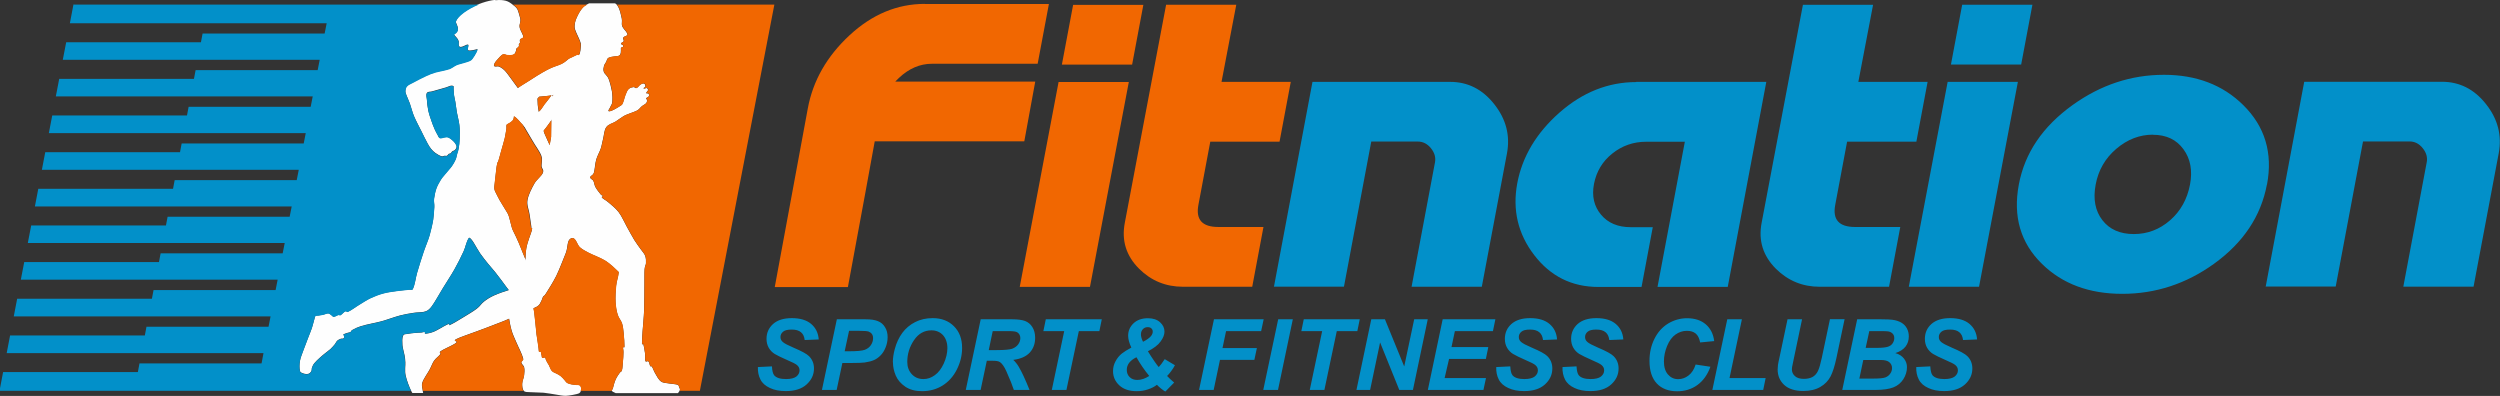
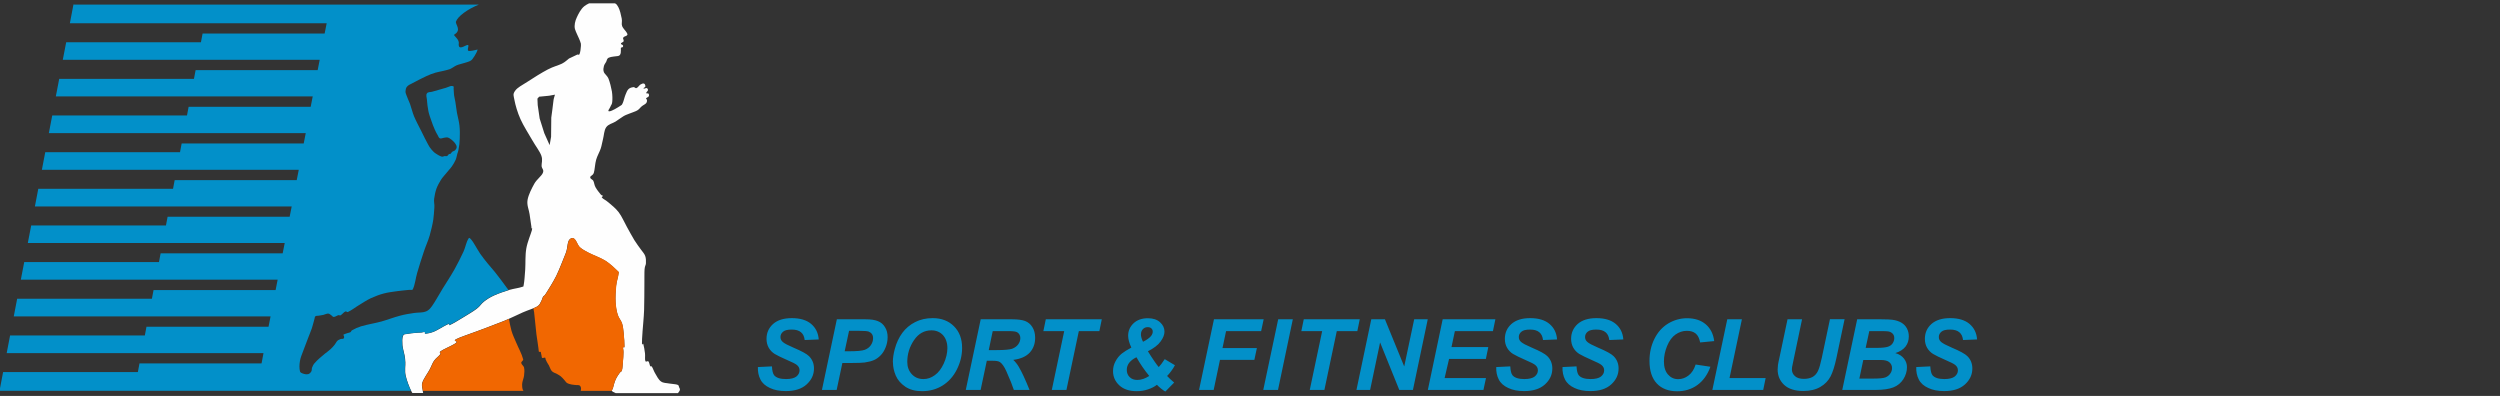
<svg xmlns="http://www.w3.org/2000/svg" xml:space="preserve" width="251.966mm" height="39.905mm" version="1.1" style="shape-rendering:geometricPrecision; text-rendering:geometricPrecision; image-rendering:optimizeQuality; fill-rule:evenodd; clip-rule:evenodd" viewBox="0 0 25808 4087">
  <rect x="0" y="0" width="25808" height="4087" fill="#333333" stroke="none" />
  <defs>
    <style type="text/css"> .fil2 {fill:#FEFEFE} .fil0 {fill:#0290C9} .fil1 {fill:#F16701} </style>
  </defs>
  <g id="Слой_x0020_1">
    <path class="fil0" d="M7825 3789l144 -7c2,45 10,76 23,92 22,26 63,39 122,39 49,0 85,-9 107,-26 22,-18 33,-39 33,-64 0,-22 -9,-40 -27,-55 -13,-11 -47,-29 -104,-53 -57,-25 -98,-45 -125,-61 -26,-16 -47,-38 -62,-64 -15,-26 -23,-57 -23,-92 0,-61 22,-112 67,-153 45,-40 109,-61 194,-61 86,0 153,20 200,60 47,40 73,93 78,160l-145 6c-4,-35 -16,-62 -38,-80 -22,-19 -54,-28 -96,-28 -42,0 -72,7 -89,22 -18,15 -27,33 -27,55 0,21 8,38 25,52 16,14 52,33 108,57 85,36 138,65 161,88 34,33 52,76 52,128 0,64 -26,119 -77,165 -51,46 -122,68 -214,68 -63,0 -118,-10 -164,-32 -46,-21 -79,-50 -98,-88 -19,-37 -28,-80 -26,-129zm811 236l-151 0 154 -729 298 0c53,0 95,6 126,19 31,12 55,33 73,62 18,29 27,63 27,103 0,37 -7,73 -21,107 -14,35 -32,63 -53,83 -21,21 -43,37 -67,47 -24,11 -56,19 -97,25 -24,3 -68,5 -133,5l-96 0 -59 278zm84 -399l47 0c80,0 133,-5 160,-15 27,-10 48,-26 63,-48 15,-22 23,-46 23,-72 0,-17 -4,-32 -12,-43 -8,-11 -19,-19 -33,-25 -14,-5 -46,-8 -95,-8l-108 0 -45 210zm497 113c0,-43 7,-88 20,-136 17,-64 43,-119 78,-167 35,-47 79,-84 132,-111 53,-27 113,-41 181,-41 91,0 164,28 220,84 56,56 84,130 84,223 0,77 -18,151 -54,223 -36,72 -86,127 -148,166 -63,39 -133,58 -212,58 -68,0 -126,-15 -172,-46 -46,-31 -79,-69 -99,-115 -19,-45 -29,-91 -29,-138zm149 -3c0,50 15,92 46,126 31,34 71,51 121,51 41,0 80,-13 117,-40 38,-27 68,-67 93,-121 24,-54 37,-107 37,-158 0,-57 -16,-102 -46,-135 -31,-33 -71,-49 -119,-49 -74,0 -134,34 -180,102 -46,68 -69,143 -69,225zm755 289l-151 0 154 -729 326 0c56,0 100,6 131,17 31,12 57,32 76,63 19,30 29,67 29,111 0,62 -19,113 -56,153 -37,40 -94,65 -170,75 19,17 38,40 55,68 34,57 71,138 113,242l-162 0c-13,-41 -38,-105 -77,-192 -21,-47 -43,-79 -66,-95 -14,-10 -39,-14 -75,-14l-61 0 -64 302zm87 -411l80 0c81,0 135,-5 161,-14 26,-10 47,-25 62,-45 15,-21 22,-42 22,-65 0,-27 -11,-46 -32,-60 -13,-8 -42,-12 -87,-12l-166 0 -41 196zm801 411l-151 0 128 -607 -215 0 25 -122 578 0 -25 122 -212 0 -128 607zm1016 -317l104 62c-10,19 -22,39 -38,60 -16,22 -30,39 -43,51 19,20 43,43 73,68l-91 93c-11,-6 -26,-16 -43,-30 -18,-14 -32,-28 -44,-40 -24,19 -54,35 -91,47 -36,13 -76,19 -118,19 -76,0 -136,-20 -179,-60 -43,-40 -65,-89 -65,-147 0,-37 9,-71 26,-102 17,-32 39,-59 67,-81 20,-16 52,-36 96,-60 -22,-47 -33,-88 -33,-122 0,-51 19,-94 56,-129 37,-35 87,-52 148,-52 53,0 95,14 125,41 31,28 46,60 46,97 0,32 -13,65 -40,102 -26,37 -70,70 -131,101 19,32 43,68 71,109 17,25 31,43 41,54 17,-17 37,-44 61,-81zm-225 -180c39,-20 67,-40 83,-60 11,-15 17,-29 17,-44 0,-14 -4,-25 -14,-34 -9,-9 -22,-13 -38,-13 -20,0 -37,7 -50,21 -13,14 -20,32 -20,54 0,21 7,47 22,77zm-69 160c-66,33 -99,76 -99,130 0,31 10,56 30,75 20,20 46,29 79,29 40,0 81,-14 123,-41 -50,-61 -94,-125 -132,-193zm647 337l154 -729 513 0 -26 122 -362 0 -37 175 355 0 -26 122 -355 0 -65 310 -151 0zm663 0l154 -729 151 0 -153 729 -151 0zm631 0l-151 0 128 -607 -215 0 25 -122 578 0 -25 122 -212 0 -128 607zm914 0l-141 0 -198 -490 -103 490 -141 0 153 -729 141 0 199 487 103 -487 140 0 -153 729zm154 0l153 -729 544 0 -25 122 -393 0 -35 165 380 0 -25 122 -380 0 -46 198 427 0 -26 122 -573 0zm707 -236l144 -7c2,45 10,76 23,92 22,26 63,39 122,39 49,0 85,-9 107,-26 22,-18 33,-39 33,-64 0,-22 -9,-40 -27,-55 -13,-11 -47,-29 -104,-53 -57,-25 -98,-45 -125,-61 -26,-16 -47,-38 -62,-64 -15,-26 -23,-57 -23,-92 0,-61 22,-112 67,-153 45,-40 109,-61 194,-61 86,0 153,20 200,60 47,40 73,93 78,160l-145 6c-4,-35 -16,-62 -38,-80 -22,-19 -54,-28 -96,-28 -42,0 -72,7 -89,22 -18,15 -27,33 -27,55 0,21 8,38 25,52 16,14 52,33 108,57 85,36 138,65 161,88 34,33 52,76 52,128 0,64 -26,119 -77,165 -51,46 -122,68 -214,68 -63,0 -118,-10 -164,-32 -46,-21 -79,-50 -98,-88 -19,-37 -28,-80 -26,-129zm684 0l144 -7c2,45 10,76 23,92 22,26 63,39 122,39 49,0 85,-9 107,-26 22,-18 33,-39 33,-64 0,-22 -9,-40 -27,-55 -13,-11 -47,-29 -104,-53 -57,-25 -98,-45 -125,-61 -26,-16 -47,-38 -62,-64 -15,-26 -23,-57 -23,-92 0,-61 22,-112 67,-153 45,-40 109,-61 194,-61 86,0 153,20 200,60 47,40 73,93 78,160l-145 6c-4,-35 -16,-62 -38,-80 -22,-19 -54,-28 -96,-28 -42,0 -72,7 -89,22 -18,15 -27,33 -27,55 0,21 8,38 25,52 16,14 52,33 108,57 85,36 138,65 161,88 34,33 52,76 52,128 0,64 -26,119 -77,165 -51,46 -122,68 -214,68 -63,0 -118,-10 -164,-32 -46,-21 -79,-50 -98,-88 -19,-37 -28,-80 -26,-129zm1374 -26l152 23c-30,82 -74,144 -134,188 -59,43 -129,65 -209,65 -90,0 -160,-27 -210,-80 -51,-54 -76,-132 -76,-234 0,-83 17,-159 51,-227 34,-69 81,-121 141,-158 60,-36 126,-55 196,-55 79,0 144,21 193,63 49,42 78,100 87,173l-145 14c-8,-42 -23,-73 -46,-92 -23,-19 -53,-28 -91,-28 -42,0 -81,13 -117,38 -36,25 -65,65 -87,118 -22,53 -33,107 -33,160 0,58 14,103 42,135 28,32 63,48 105,48 39,0 75,-13 107,-38 33,-25 57,-62 73,-112zm172 262l154 -729 151 0 -128 607 373 0 -25 122 -524 0zm776 -729l150 0 -83 396 -20 97c-1,8 -2,16 -2,23 0,29 11,53 32,71 21,19 52,28 92,28 36,0 66,-7 90,-20 24,-14 42,-34 55,-61 13,-27 26,-72 40,-137l84 -398 151 0 -84 399c-18,84 -38,148 -61,192 -23,44 -58,81 -105,108 -47,28 -106,42 -177,42 -85,0 -151,-21 -196,-62 -45,-42 -68,-95 -68,-160 0,-14 1,-28 3,-44 1,-11 7,-41 18,-90l81 -384zm565 729l154 -729 251 0c54,0 92,2 114,5 36,5 67,15 92,30 25,15 44,35 57,60 13,25 19,52 19,82 0,40 -11,75 -34,105 -23,29 -58,52 -105,67 38,10 67,29 88,55 21,26 32,56 32,89 0,44 -12,85 -37,125 -25,39 -60,68 -104,85 -44,17 -104,26 -181,26l-346 0zm242 -434l115 0c52,0 89,-4 112,-11 23,-7 40,-19 51,-36 11,-17 17,-34 17,-53 0,-19 -5,-34 -16,-46 -11,-12 -26,-20 -46,-24 -11,-2 -37,-3 -79,-3l-117 0 -37 172zm-66 317l146 0c61,0 102,-4 123,-12 21,-8 38,-21 50,-39 13,-18 19,-37 19,-57 0,-24 -9,-44 -27,-60 -18,-16 -48,-24 -90,-24l-180 0 -40 190zm589 -119l144 -7c2,45 10,76 23,92 22,26 63,39 122,39 49,0 85,-9 107,-26 22,-18 33,-39 33,-64 0,-22 -9,-40 -27,-55 -13,-11 -47,-29 -104,-53 -57,-25 -98,-45 -125,-61 -26,-16 -47,-38 -62,-64 -15,-26 -23,-57 -23,-92 0,-61 22,-112 67,-153 45,-40 109,-61 194,-61 86,0 153,20 200,60 47,40 73,93 78,160l-145 6c-4,-35 -16,-62 -38,-80 -22,-19 -54,-28 -96,-28 -42,0 -72,7 -89,22 -18,15 -27,33 -27,55 0,21 8,38 25,52 16,14 52,33 108,57 85,36 138,65 161,88 34,33 52,76 52,128 0,64 -26,119 -77,165 -51,46 -122,68 -214,68 -63,0 -118,-10 -164,-32 -46,-21 -79,-50 -98,-88 -19,-37 -28,-80 -26,-129z" />
-     <path class="fil0" d="M23389 2960l398 -2116 1422 0c182,0 334,77 455,231 122,154 165,323 131,506l-260 1378 -725 0 242 -1286c9,-50 -5,-98 -42,-144 -37,-46 -83,-69 -136,-69l-480 0 -282 1498 -725 0zm-3133 -2911l725 0 -116 617 -725 0 116 -617zm-150 796l725 0 -401 2115 -725 0 401 -2115zm3296 1059c-62,329 -245,602 -548,820 -287,206 -602,309 -945,309 -343,0 -619,-103 -829,-309 -222,-217 -301,-490 -239,-820 61,-325 246,-598 555,-820 290,-208 604,-312 943,-312 334,0 607,104 818,312 225,222 307,495 246,820zm-1177 -514c-138,0 -264,49 -378,146 -114,97 -185,220 -213,369 -28,149 -5,271 69,367 74,96 182,144 325,144 140,0 265,-47 374,-142 109,-95 177,-218 206,-369 27,-144 5,-266 -68,-365 -72,-99 -177,-149 -315,-149zm-5334 -545l1343 0 -398 2116 -725 0 282 -1498 -400 0c-131,0 -248,41 -349,122 -102,81 -164,186 -189,314 -24,126 1,231 73,317 72,86 174,129 306,129l228 0 -116 617 -445 0c-274,0 -495,-110 -663,-329 -168,-219 -226,-466 -175,-741 52,-277 198,-520 436,-730 239,-210 503,-315 793,-315zm-3740 2116l398 -2116 1422 0c182,0 334,77 455,231 122,154 165,323 131,506l-260 1378 -725 0 242 -1286c9,-50 -5,-98 -42,-144 -37,-46 -83,-69 -136,-69l-480 0 -282 1498 -725 0zm6185 -2911l-152 795 715 0 -116 617 -715 0 -123 655c-28,151 40,226 206,226l466 0 -116 617 -715 0c-177,0 -328,-62 -452,-185 -134,-133 -184,-292 -148,-477l426 -2249 725 0z" />
-     <path class="fil1" d="M12762 50l-152 795 715 0 -116 617 -715 0 -123 655c-28,151 40,226 206,226l466 0 -116 617 -715 0c-177,0 -328,-62 -452,-185 -134,-133 -184,-292 -148,-477l426 -2249 725 0zm-3215 -9l1281 0 -116 617 -1091 0c-124,0 -238,49 -342,147 -13,12 -25,25 -37,37l1445 0 -113 617 -1544 0c-44,246 -123,675 -277,1504l-755 0 341 -1843c53,-288 198,-540 431,-756 233,-216 492,-324 777,-324zm1531 9l725 0 -116 617 -725 0 116 -617zm-150 796l725 0 -401 2115 -725 0 401 -2115z" />
-     <path class="fil2" d="M5115 3c2,0 5,-1 7,-1 34,-4 69,-2 100,6 26,7 48,22 68,38 19,14 39,29 51,50 7,13 26,78 30,97 2,11 1,23 -1,35 -1,13 -7,25 -7,38 -2,35 27,72 37,103 2,7 2,16 -3,22 -6,8 -24,8 -29,17 -6,10 2,23 -1,35 -1,5 -9,7 -11,13 -2,5 2,10 1,16 -1,6 -4,11 -8,16 -5,5 -14,7 -17,13 -5,8 -3,17 -6,25 -8,20 -8,33 -33,41 -18,5 -36,4 -54,3 -13,-1 -24,-9 -37,-9 -7,0 -14,2 -20,6 -13,10 -25,22 -36,35 -14,16 -30,32 -40,50 -5,10 -11,25 -4,31 11,9 30,-1 44,3 16,5 31,15 45,25 16,13 30,28 42,44 30,38 56,78 85,116 24,33 48,66 74,97 29,35 60,69 89,104 19,22 36,45 56,66 7,7 15,22 23,16 26,-19 40,-50 59,-75 25,-32 52,-63 74,-97 22,-34 0,39 16,2 6,-14 5,-29 5,-44 0,-22 -5,-44 -5,-66 0,-18 2,-36 6,-53 3,-14 8,-28 14,-41 7,-15 15,-30 24,-44 6,-10 10,-21 19,-28 4,-4 13,-4 16,0 5,8 -3,22 3,28 7,7 21,2 31,6 6,2 8,10 14,13 8,4 19,4 28,6 6,2 15,1 18,6 4,7 -3,18 0,25 2,6 11,7 14,13 3,6 0,16 4,22 3,5 12,4 15,9 3,6 3,15 1,22 -8,24 -18,47 -30,69 -9,16 -24,28 -33,44 -12,19 22,-69 12,-49 -33,62 -64,124 -97,185 -18,35 -35,70 -56,104 -23,37 -49,72 -75,107 -11,15 -24,30 -37,44 -7,8 -12,18 -21,22 -13,6 -28,8 -42,6 -17,-2 -35,-6 -49,-16 -34,-24 -61,-56 -91,-85 -31,-29 -54,-67 -91,-88 -1,19 -5,35 -14,44 -17,17 -29,25 -55,38 -15,7 -6,31 -9,47 -6,32 -10,65 -17,97 -11,44 -25,88 -37,132 -9,32 -17,65 -27,97 -9,30 -7,5 -14,35 -8,32 -10,65 -14,97 -5,36 -9,71 -12,107 -2,19 -6,38 -3,57 3,19 14,36 22,53 10,20 20,40 31,60 27,46 55,90 82,135 26,44 35,140 59,185 20,39 38,79 56,119 17,38 30,78 47,116 16,38 31,77 50,113 10,19 27,35 38,53 10,16 19,33 26,50 7,16 16,32 16,50 1,23 -7,46 -11,69 -3,17 -9,33 -12,50 -5,35 -13,69 -12,104 1,39 14,75 19,113 10,76 16,153 24,229 0,0 26,163 24,173 -1,9 21,6 21,6 1,4 1,8 2,13 2,10 4,19 6,28 2,7 0,18 7,22 8,4 20,-6 29,-3 5,2 3,11 5,16 4,10 8,19 13,28 6,12 15,23 21,35 11,20 16,44 31,60 15,15 38,21 56,31 12,7 25,13 35,22 14,11 25,25 37,38 10,10 16,24 28,31 13,9 30,12 46,16 16,4 33,4 50,6 12,2 28,-1 37,6 9,8 13,22 12,35 -1,15 -4,35 -18,44 -19,13 -119,28 -142,28 -34,0 -67,-8 -100,-13 -43,-6 -84,-15 -127,-19 -48,-4 -97,-2 -145,-6 -20,-2 -46,2 -59,-13 -16,-19 -17,-49 -17,-75 1,-29 16,-58 20,-88 3,-27 6,-56 0,-82 -4,-19 -27,-30 -29,-50 -1,-12 23,-23 20,-35 -15,-61 -48,-115 -72,-173 -17,-41 -37,-80 -49,-123 -15,-52 -23,-106 -32,-160 -7,-41 -16,-83 -14,-126 1,-38 23,-76 22,-113 0,-16 -15,-28 -24,-41 -40,-55 -81,-110 -123,-163 -23,-29 -49,-56 -72,-85 -27,-34 -55,-68 -80,-104 -22,-32 -40,-67 -61,-101 -9,-15 -18,-31 -30,-44 -7,-7 -20,-25 -27,-16 -28,42 -33,93 -54,138 -29,63 -60,125 -94,185 -37,66 -81,130 -120,195 -23,37 -44,76 -67,113 -15,24 -29,49 -46,72 -11,15 -24,30 -39,41 -14,10 -30,16 -46,19 -33,6 -66,4 -99,9 -49,7 -97,16 -145,28 -64,17 -127,42 -192,60 -70,19 -141,29 -211,50 -32,10 -63,24 -93,41 -7,4 -8,15 -15,19 -9,6 -20,6 -30,9 -16,6 -33,9 -46,19 -4,3 8,5 8,9 1,9 4,21 -3,28 -8,8 -22,2 -32,6 -12,5 -24,10 -34,19 -11,11 -17,26 -26,38 -14,16 -28,33 -43,47 -19,17 -40,31 -59,47 -18,14 -36,29 -52,44 -20,18 -40,36 -57,57 -11,13 -18,29 -24,44 -5,12 -1,26 -7,38 -7,12 -18,25 -32,28 -19,5 -39,0 -56,-6 -12,-4 -26,-10 -29,-22 -8,-33 -6,-69 -1,-104 6,-36 22,-71 34,-107 16,-44 33,-88 50,-132 13,-35 29,-69 40,-104 11,-32 17,-65 27,-97 3,-9 2,-20 9,-25 9,-7 22,-4 32,-6 17,-3 34,-6 52,-9 16,-4 33,-14 49,-13 13,1 22,12 33,19 8,5 13,16 23,16 17,-1 33,-15 50,-19 6,-1 13,6 19,3 19,-10 32,-32 52,-41 8,-4 16,10 25,6 41,-19 77,-49 116,-72 39,-24 77,-50 118,-69 44,-21 89,-38 135,-50 48,-13 97,-18 145,-25 40,-6 81,-8 121,-13 12,-1 30,5 35,-6 25,-53 28,-111 44,-167 22,-75 45,-149 70,-223 19,-56 44,-110 60,-167 10,-36 32,-127 37,-163 6,-42 8,-84 11,-126 2,-31 -7,-61 -2,-91 5,-35 12,-70 24,-104 11,-30 28,-60 45,-88 17,-28 43,-52 63,-79 16,-21 37,-41 52,-63 15,-22 29,-45 39,-69 8,-19 10,-40 16,-60 9,-32 5,-9 12,-41 8,-38 11,-76 13,-113 2,-46 2,-93 -3,-138 -5,-45 -18,-88 -26,-132 -6,-36 -10,-73 -16,-110 -5,-29 -14,-58 -15,-88 -1,-28 -5,-49 -2,-71 -23,-17 -49,3 -80,12 -48,13 -96,27 -144,41 -17,5 -42,0 -52,16 -12,18 -2,42 -1,63 3,40 7,80 15,119 8,36 21,70 32,104 10,30 21,59 34,88 9,21 20,40 31,60 6,11 10,27 22,31 12,5 28,-5 42,-6 13,-1 26,-6 38,-3 15,4 27,13 39,22 16,13 31,27 42,44 7,10 13,22 12,35 -1,11 -8,23 -16,31 -8,8 -21,9 -30,16 -6,5 -8,14 -15,19 -6,4 -14,2 -20,6 -7,5 -10,15 -18,19 -8,4 -17,-1 -25,0 -10,1 -20,9 -29,6 -24,-7 -45,-21 -66,-35 -16,-11 -30,-26 -43,-41 -13,-16 -25,-35 -35,-53 -24,-43 -45,-88 -67,-132 -26,-52 -54,-103 -77,-157 -17,-41 -27,-86 -42,-129 -10,-29 -24,-56 -35,-85 -5,-14 -11,-28 -11,-44 1,-16 4,-34 15,-47 14,-16 36,-24 55,-35 49,-26 98,-52 148,-75 30,-14 61,-25 92,-35 28,-8 56,-12 84,-19 23,-6 46,-10 68,-19 24,-10 44,-28 67,-38 23,-10 48,-14 72,-22 22,-7 44,-12 66,-22 9,-4 18,-11 24,-19 16,-22 31,-45 43,-69 5,-10 9,-20 12,-31 -35,10 -65,15 -86,15 -35,0 7,-62 -16,-62 -24,0 -102,66 -92,-16 6,-51 -65,-82 -44,-93 76,-47 6,-105 15,-132 26,-80 228,-201 407,-220z" />
    <path class="fil2" d="M5483 2355c3,7 16,-15 8,21 -9,36 -47,122 -58,190 -12,68 -7,153 -11,215 -4,62 -9,125 -15,156 -7,31 3,16 -23,26 -26,10 -80,16 -128,30 -47,15 -112,37 -155,57 -44,20 -75,40 -105,64 -30,23 -37,45 -74,73 -36,28 -96,63 -142,91 -46,28 -107,65 -133,76 -26,12 4,-16 -9,-13 -13,4 -33,16 -60,30 -27,14 -70,42 -101,54 -31,12 -65,19 -82,20 -17,0 0,-15 -9,-17 -9,-2 -20,3 -37,5 -17,1 -40,1 -64,4 -24,2 -57,5 -78,10 -21,5 -36,-3 -46,20 -10,23 -8,62 -6,96 3,34 17,77 22,106 5,30 6,37 8,71 2,35 -8,84 3,136 11,52 40,127 62,169 2,4 4,8 7,12l111 0c-2,-7 -3,-15 -4,-23 -1,-25 -16,-48 -4,-86 12,-38 54,-95 74,-132 20,-37 28,-65 46,-92 19,-27 52,-50 64,-67 12,-17 -19,-14 5,-32 24,-18 101,-51 128,-67 28,-16 30,-16 37,-27 6,-12 -44,-10 -4,-31 40,-21 138,-52 219,-83 81,-31 192,-71 270,-103 78,-32 140,-64 197,-89 57,-25 114,-41 146,-60 32,-19 31,-33 42,-51 11,-18 14,-39 23,-53 9,-14 5,5 28,-31 22,-36 72,-112 107,-182 34,-70 72,-171 98,-235 26,-65 9,-133 56,-153 47,-19 60,68 90,93 30,25 47,33 91,57 44,23 123,51 172,82 49,31 99,79 122,102 23,23 15,8 13,35 -2,27 -19,73 -24,121 -5,49 -9,119 -6,169 3,50 10,92 22,129 11,37 34,57 45,90 10,32 13,62 17,102 4,40 9,110 8,135 -1,26 -12,0 -14,11 -2,11 4,24 4,49 0,26 -3,74 -6,105 -3,31 -4,64 -10,83 -6,19 -12,10 -23,26 -11,16 -30,42 -42,69 -12,27 -23,69 -28,90 -5,21 -24,21 0,36 7,4 17,9 29,14l642 0c7,-7 12,-15 16,-22 12,-18 0,-29 -4,-40 -4,-11 0,-18 -18,-25 -17,-6 -54,-7 -82,-12 -28,-6 -61,-3 -86,-21 -25,-17 -43,-53 -58,-79 -16,-25 -26,-59 -36,-73 -9,-14 -12,3 -18,-7 -6,-10 -9,-38 -18,-48 -9,-10 -25,12 -32,-5 -7,-17 0,-52 -4,-81 -3,-29 -12,-76 -17,-93 -5,-17 -12,21 -14,-3 -1,-23 2,-70 6,-128 4,-58 13,-139 16,-220 3,-81 2,-193 3,-264 1,-70 -1,-122 2,-159 3,-37 13,-38 14,-61 1,-23 1,-52 -8,-76 -9,-24 -26,-40 -45,-67 -19,-27 -43,-57 -67,-96 -24,-39 -49,-87 -76,-135 -27,-48 -53,-110 -85,-152 -32,-42 -75,-75 -104,-100 -29,-25 -57,-37 -68,-50 -11,-13 12,-12 9,-19 -3,-7 -10,0 -23,-15 -13,-15 -41,-51 -54,-75 -13,-24 -13,-48 -22,-65 -9,-17 -33,-19 -32,-37 1,-18 26,-15 37,-46 10,-31 12,-93 24,-135 12,-42 35,-79 47,-115 12,-36 14,-62 24,-99 10,-37 10,-89 33,-122 24,-33 66,-39 96,-58 30,-19 59,-42 83,-56 24,-14 36,-16 59,-26 24,-10 61,-21 82,-33 22,-13 31,-30 46,-42 15,-13 36,-21 46,-33 10,-12 9,-24 9,-33 0,-9 -13,-8 -9,-17 4,-8 23,-12 28,-22 4,-10 1,-21 -4,-27 -5,-6 -22,3 -23,-6 -1,-9 18,-20 18,-30 1,-10 -5,-18 -13,-21 -9,-3 -26,11 -32,4 -6,-7 17,-10 18,-20 1,-10 -3,-26 -13,-30 -11,-4 -23,1 -37,9 -13,8 -27,32 -41,37 -14,5 -17,-11 -32,-10 -14,2 -35,6 -50,20 -15,14 -22,35 -32,59 -10,24 -19,66 -28,85 -10,20 -4,16 -28,31 -23,15 -83,53 -110,55 -27,2 5,-31 10,-47 5,-16 16,-21 19,-48 3,-27 3,-68 -3,-109 -7,-40 -21,-97 -35,-132 -14,-34 -41,-48 -49,-71 -8,-23 -3,-41 1,-59 4,-18 15,-29 23,-44 9,-15 5,-33 28,-44 23,-11 73,-13 96,-17 35,-6 28,-57 28,-81 0,-12 21,-3 23,-18 4,-22 -22,-16 -22,-28 0,-12 23,-13 28,-26 4,-14 -11,-24 -4,-37 7,-13 29,-14 37,-22 8,-9 9,-11 0,-27 -8,-17 -40,-45 -49,-71 -9,-25 3,-44 -4,-77 -6,-33 -19,-89 -35,-118 -12,-21 -18,-31 -35,-39l-266 0c-18,8 -34,18 -49,29 -38,30 -63,83 -78,115 -18,37 -29,84 -20,121 8,30 43,96 53,125 10,29 10,26 9,49 -1,22 -6,66 -14,84 -8,18 -10,0 -27,8 -17,8 -63,30 -78,37 -15,7 2,-2 -10,7 -13,9 -32,30 -67,48 -36,18 -87,29 -146,60 -60,31 -154,90 -210,127 -57,37 -103,58 -128,94 -25,36 -15,47 -6,96 9,49 31,127 62,196 31,69 85,153 121,216 36,63 77,114 94,160 17,46 1,79 3,108 3,30 27,37 13,71 -14,33 -61,64 -88,111 -26,47 -61,114 -70,168 -9,55 14,98 21,147l20 138 0 0zm84 -1357l102 -10 60 -11c0,0 -15,48 -15,58 0,11 -23,179 -23,179l-2 198 -15 86 -55 -123 -48 -152 -20 -138 -3 -67 18 -20z" />
    <path class="fil1" d="M5406 4035l-1040 0c-1,-25 -16,-48 -4,-86 12,-38 54,-95 74,-132 20,-37 28,-65 46,-92 19,-27 52,-50 64,-67 12,-17 -19,-14 5,-32 24,-18 101,-51 128,-67 28,-16 30,-16 37,-27 6,-12 -44,-10 -4,-31 40,-21 138,-52 219,-83 81,-31 192,-71 270,-103 19,-8 36,-15 53,-23 7,41 15,82 26,122 12,43 32,82 49,123 24,58 56,112 72,173 3,12 -21,22 -20,35 2,20 25,31 29,50 6,26 3,54 0,82 -3,29 -19,59 -20,88 0,25 0,54 15,73z" />
    <path class="fil1" d="M6317 4035l-322 0c2,-7 3,-13 3,-19 1,-13 -3,-27 -12,-35 -9,-8 -25,-5 -37,-6 -17,-2 -34,-3 -50,-6 -16,-4 -32,-7 -46,-16 -12,-8 -18,-21 -28,-31 -12,-13 -23,-27 -37,-38 -11,-9 -23,-15 -35,-22 -19,-11 -42,-16 -56,-31 -15,-16 -20,-40 -31,-60 -7,-12 -15,-23 -21,-35 -5,-9 -9,-19 -13,-28 -2,-5 1,-14 -5,-16 -9,-3 -21,7 -29,3 -7,-4 -5,-15 -7,-22 -2,-9 -4,-19 -6,-28 -1,-4 -1,-8 -2,-13 0,0 -23,3 -21,-6 1,-9 -24,-173 -24,-173 -8,-76 -15,-153 -24,-229 -2,-14 -5,-28 -8,-41 15,-6 28,-12 38,-18 32,-19 31,-33 42,-51 11,-18 14,-39 23,-53 9,-14 5,5 28,-31 22,-36 72,-112 107,-182 34,-70 72,-171 98,-235 26,-65 9,-133 56,-153 47,-19 60,68 90,93 30,25 47,33 91,56 44,23 123,51 172,82 49,31 99,79 122,102 23,23 15,8 13,35 -2,27 -19,73 -24,121 -5,49 -9,119 -6,169 3,50 10,92 21,129 11,37 34,57 45,90 10,32 13,62 17,102 4,40 9,110 8,135 -1,26 -12,0 -14,11 -2,11 4,24 4,49 0,26 -3,74 -6,105 -3,31 -4,64 -10,83 -6,19 -12,10 -23,25 -11,16 -30,42 -42,69 -12,26 -23,69 -28,90 -4,16 -16,20 -11,28z" />
-     <path class="fil1" d="M6361 47l1633 0 -769 3987 -209 0c11,-18 -1,-28 -5,-39 -4,-11 0,-19 -18,-25 -17,-6 -54,-7 -82,-12 -28,-6 -61,-3 -86,-21 -25,-17 -43,-53 -58,-79 -16,-25 -26,-59 -36,-73 -9,-14 -12,3 -18,-7 -6,-10 -9,-38 -18,-48 -9,-10 -25,12 -32,-5 -7,-17 0,-52 -4,-81 -4,-29 -12,-76 -17,-93 -5,-17 -12,21 -14,-3 -1,-23 2,-70 6,-128 3,-58 13,-139 16,-220 3,-81 2,-193 3,-264 1,-70 -1,-122 2,-159 3,-37 13,-38 14,-61 1,-23 1,-52 -8,-76 -9,-24 -26,-40 -45,-67 -19,-27 -43,-57 -67,-96 -24,-39 -49,-87 -76,-135 -27,-48 -53,-110 -85,-152 -32,-42 -75,-75 -104,-100 -29,-25 -57,-37 -68,-50 -11,-13 12,-12 9,-19 -3,-7 -10,0 -23,-15 -13,-15 -41,-51 -54,-75 -13,-23 -13,-48 -22,-65 -9,-17 -32,-19 -31,-37 1,-18 26,-15 37,-46 11,-31 12,-93 24,-135 12,-42 35,-79 47,-115 12,-36 14,-62 24,-99 10,-37 10,-89 33,-122 24,-33 66,-39 96,-58 30,-19 59,-42 83,-56 24,-14 36,-16 59,-26 24,-10 60,-20 82,-33 22,-13 31,-30 46,-42 15,-13 36,-21 46,-33 10,-12 9,-24 9,-33 0,-9 -13,-8 -9,-17 4,-8 23,-12 28,-22 4,-10 1,-21 -4,-27 -5,-6 -22,3 -23,-6 -1,-9 18,-20 19,-30 1,-10 -5,-18 -13,-21 -9,-3 -26,11 -32,4 -6,-7 17,-10 18,-20 1,-10 -3,-26 -13,-30 -10,-4 -23,1 -37,9 -13,8 -27,32 -41,37 -14,5 -17,-11 -32,-10 -14,2 -35,6 -50,20 -15,14 -22,34 -32,59 -10,24 -19,66 -28,85 -10,20 -4,16 -28,31 -23,15 -83,53 -110,55 -27,2 5,-31 10,-47 5,-16 16,-21 18,-48 3,-27 3,-68 -3,-109 -6,-40 -21,-97 -35,-132 -14,-34 -41,-48 -49,-71 -8,-23 -3,-41 1,-59 4,-18 15,-29 23,-44 8,-15 5,-33 28,-44 23,-11 73,-13 96,-17 35,-6 28,-57 28,-81 0,-12 21,-3 23,-18 4,-22 -22,-16 -22,-28 0,-12 23,-13 28,-26 4,-14 -11,-24 -4,-37 7,-13 29,-14 37,-22 8,-9 9,-10 0,-27 -8,-17 -40,-45 -49,-71 -9,-25 3,-44 -4,-77 -7,-33 -19,-89 -35,-118 -8,-14 -13,-23 -21,-29z" />
    <path class="fil0" d="M769 47l4175 0c-119,48 -219,122 -237,176 -9,27 61,86 -15,132 -21,12 50,43 44,93 -9,82 69,16 92,16 24,0 -19,62 16,62 21,0 52,-6 87,-15 -3,10 -7,21 -12,31 -12,24 -26,47 -43,69 -6,8 -15,15 -24,19 -21,10 -44,15 -66,22 -24,8 -49,12 -72,22 -23,10 -44,28 -67,38 -22,9 -46,13 -68,19 -28,7 -57,11 -84,19 -31,9 -62,21 -92,35 -50,23 -99,49 -148,75 -19,10 -41,18 -54,35 -11,13 -14,31 -15,47 -1,16 6,30 11,44 10,29 24,56 35,85 15,42 25,87 42,129 23,54 51,105 77,157 22,44 43,89 67,132 10,19 21,37 35,53 13,15 26,30 43,41 20,14 42,27 65,34 9,3 19,-5 29,-6 8,-1 17,3 25,0 8,-4 11,-14 18,-19 6,-4 14,-2 20,-6 6,-5 8,-14 15,-19 9,-7 22,-8 30,-16 8,-8 16,-20 16,-31 1,-13 -5,-25 -12,-35 -11,-17 -26,-31 -42,-44 -11,-9 -24,-18 -39,-22 -12,-3 -25,2 -38,3 -14,2 -29,11 -42,6 -12,-5 -15,-20 -22,-31 -11,-19 -22,-39 -31,-60 -13,-29 -24,-58 -34,-88 -12,-34 -25,-68 -32,-104 -8,-39 -12,-79 -15,-119 -2,-21 -12,-45 1,-63 10,-15 35,-11 52,-16 48,-14 96,-27 144,-41 30,-9 56,-29 80,-12 -3,22 1,43 2,71 1,30 11,59 15,88 6,36 10,74 16,110 8,44 21,87 26,132 5,45 5,92 3,138 -1,38 -5,75 -13,113 -7,32 -2,9 -12,41 -6,20 -8,40 -16,60 -10,24 -25,47 -39,69 -15,22 -36,42 -52,63 -20,26 -46,51 -63,79 -17,28 -34,58 -45,88 -12,34 -19,69 -24,104 -5,31 5,61 2,91 -3,42 -5,84 -11,126 -5,37 -26,127 -37,163 -16,56 -42,111 -60,166 -25,74 -48,148 -70,223 -16,55 -20,113 -44,167 -5,11 -24,5 -36,6 -41,5 -81,7 -121,13 -48,7 -97,12 -145,25 -46,12 -91,30 -135,50 -41,19 -79,46 -118,69 -39,23 -75,53 -116,72 -8,4 -16,-10 -25,-6 -20,9 -33,31 -52,41 -6,3 -12,-5 -19,-3 -17,4 -32,18 -50,19 -10,0 -15,-11 -23,-16 -11,-7 -20,-18 -33,-19 -16,-1 -33,9 -49,13 -17,4 -34,6 -52,9 -11,2 -23,-1 -32,6 -7,6 -7,17 -9,25 -10,32 -16,65 -27,97 -12,35 -27,69 -40,104 -17,44 -34,88 -50,132 -13,35 -29,71 -34,107 -6,35 -7,71 1,104 3,12 17,18 29,22 17,6 37,11 56,6 13,-3 25,-16 32,-28 7,-11 3,-26 7,-38 6,-15 13,-31 24,-44 17,-21 37,-39 57,-57 17,-15 35,-30 52,-44 20,-16 41,-30 59,-47 16,-14 30,-31 43,-47 10,-12 15,-27 26,-38 9,-9 22,-14 34,-19 10,-4 24,2 32,-6 7,-7 4,-19 3,-28 -1,-4 -12,-7 -8,-9 13,-10 31,-13 46,-19 10,-3 21,-4 29,-9 7,-4 8,-15 15,-19 30,-17 61,-31 93,-41 70,-21 141,-31 211,-50 64,-18 127,-43 192,-60 48,-13 97,-21 145,-28 33,-5 66,-3 99,-9 16,-3 33,-9 46,-19 16,-11 28,-26 39,-41 17,-23 31,-48 46,-72 23,-37 44,-76 67,-113 40,-65 83,-129 120,-195 34,-60 65,-123 94,-185 21,-45 26,-96 54,-138 6,-10 20,8 27,16 12,13 20,29 30,44 21,33 39,68 61,100 25,36 52,70 80,104 23,29 49,56 72,85 42,54 84,108 123,163 5,7 12,14 17,22 -47,15 -108,36 -151,55 -44,20 -75,40 -105,64 -30,23 -37,45 -74,73 -36,27 -96,63 -142,91 -46,28 -107,65 -133,76 -26,12 4,-16 -9,-13 -13,4 -33,16 -60,31 -27,14 -70,41 -101,54 -31,12 -65,19 -82,20 -17,0 0,-15 -9,-17 -9,-2 -20,3 -37,5 -17,1 -40,1 -64,4 -24,2 -57,5 -78,10 -21,5 -36,-3 -46,20 -10,23 -8,62 -6,96 3,34 17,77 22,106 5,30 6,37 8,71 2,35 -8,84 3,136 10,47 36,116 57,159l-4247 0 37 -193 1391 0 17 -90 1260 0 20 -106 -1260 0 0 0 -1391 0 35 -182 1391 0 17 -90 1260 0 21 -107 -1260 0 0 0 -1391 0 35 -182 1391 0 17 -90 1260 0 21 -107 -1260 0 0 0 -1391 0 35 -182 1391 0 17 -90 1260 0 21 -107 -2652 0 35 -181 1391 0 17 -90 1260 0 21 -106 -1260 0 0 0 -1391 0 35 -182 1391 0 17 -90 1260 0 21 -106 -2652 0 35 -182 1391 0 17 -90 1260 0 21 -107 -2652 0 35 -182 1391 0 17 -90 1260 0 21 -107 -2652 0 35 -181 1391 0 17 -90 1260 0 21 -107 -2652 0 35 -181 1391 0 17 -90 1260 0 21 -106 -1260 0 -1391 0 37 -194z" />
-     <path class="fil1" d="M5292 47l770 0c-11,6 -21,13 -31,20 -38,30 -63,83 -78,115 -18,37 -29,84 -20,121 8,30 43,96 53,125 10,29 9,26 8,49 -1,22 -6,66 -14,84 -8,18 -10,0 -27,8 -18,8 -63,30 -78,37 -15,7 2,-2 -11,7 -13,9 -32,30 -67,48 -36,18 -87,28 -146,60 -60,31 -154,90 -210,127 -36,24 -68,41 -93,59 -9,-13 -19,-25 -28,-38 -29,-38 -55,-79 -85,-116 -13,-16 -26,-31 -42,-44 -13,-10 -28,-20 -44,-25 -14,-4 -33,6 -44,-3 -8,-7 -2,-22 4,-32 10,-19 26,-34 40,-50 11,-12 22,-25 35,-35 6,-4 13,-7 20,-6 13,1 24,9 37,9 18,1 36,2 54,-3 25,-8 26,-21 33,-41 3,-8 1,-18 6,-25 4,-6 12,-7 17,-13 4,-4 7,-10 8,-16 1,-5 -3,-11 -1,-16 2,-5 10,-7 11,-13 3,-11 -5,-24 1,-35 5,-9 22,-9 28,-17 5,-6 5,-15 3,-22 -10,-31 -39,-68 -37,-103 1,-13 6,-25 8,-38 1,-12 3,-24 1,-35 -4,-20 -23,-85 -30,-97 -11,-20 -31,-35 -49,-49zm100 1234c30,58 70,120 98,169 36,63 77,114 94,160 17,46 1,79 3,108 3,30 27,37 13,71 -14,33 -61,64 -88,111 -27,47 -61,113 -70,168 -9,55 14,98 21,147l20 138 0 0c3,7 16,-15 8,21 -9,36 -47,122 -58,190 -6,35 -8,74 -9,112 -8,-19 -16,-38 -24,-58 -16,-38 -30,-78 -47,-116 -17,-40 -35,-81 -56,-119 -24,-45 -33,-142 -59,-185 -27,-45 -56,-89 -82,-135 -11,-19 -21,-39 -31,-60 -8,-17 -19,-34 -22,-53 -3,-18 1,-38 3,-57 3,-36 8,-71 12,-107 4,-33 6,-65 14,-97 8,-30 5,-5 14,-35 10,-32 18,-65 27,-97 12,-44 27,-88 37,-132 8,-32 12,-65 17,-97 3,-16 -6,-40 9,-47 27,-13 39,-22 55,-38 9,-9 13,-25 14,-44 35,19 57,54 85,82zm176 -283l102 -10 23 -4c-22,32 -47,62 -71,93 -19,25 -33,56 -59,75l-10 -68 -3 -67 18 -20zm138 -17l6 -1c0,0 0,1 -1,1 -8,19 -6,9 -5,0zm-14 260l-2 171 -15 86 -55 -123 -8 -27c9,-11 18,-21 26,-32 18,-25 37,-49 54,-75z" />
  </g>
</svg>